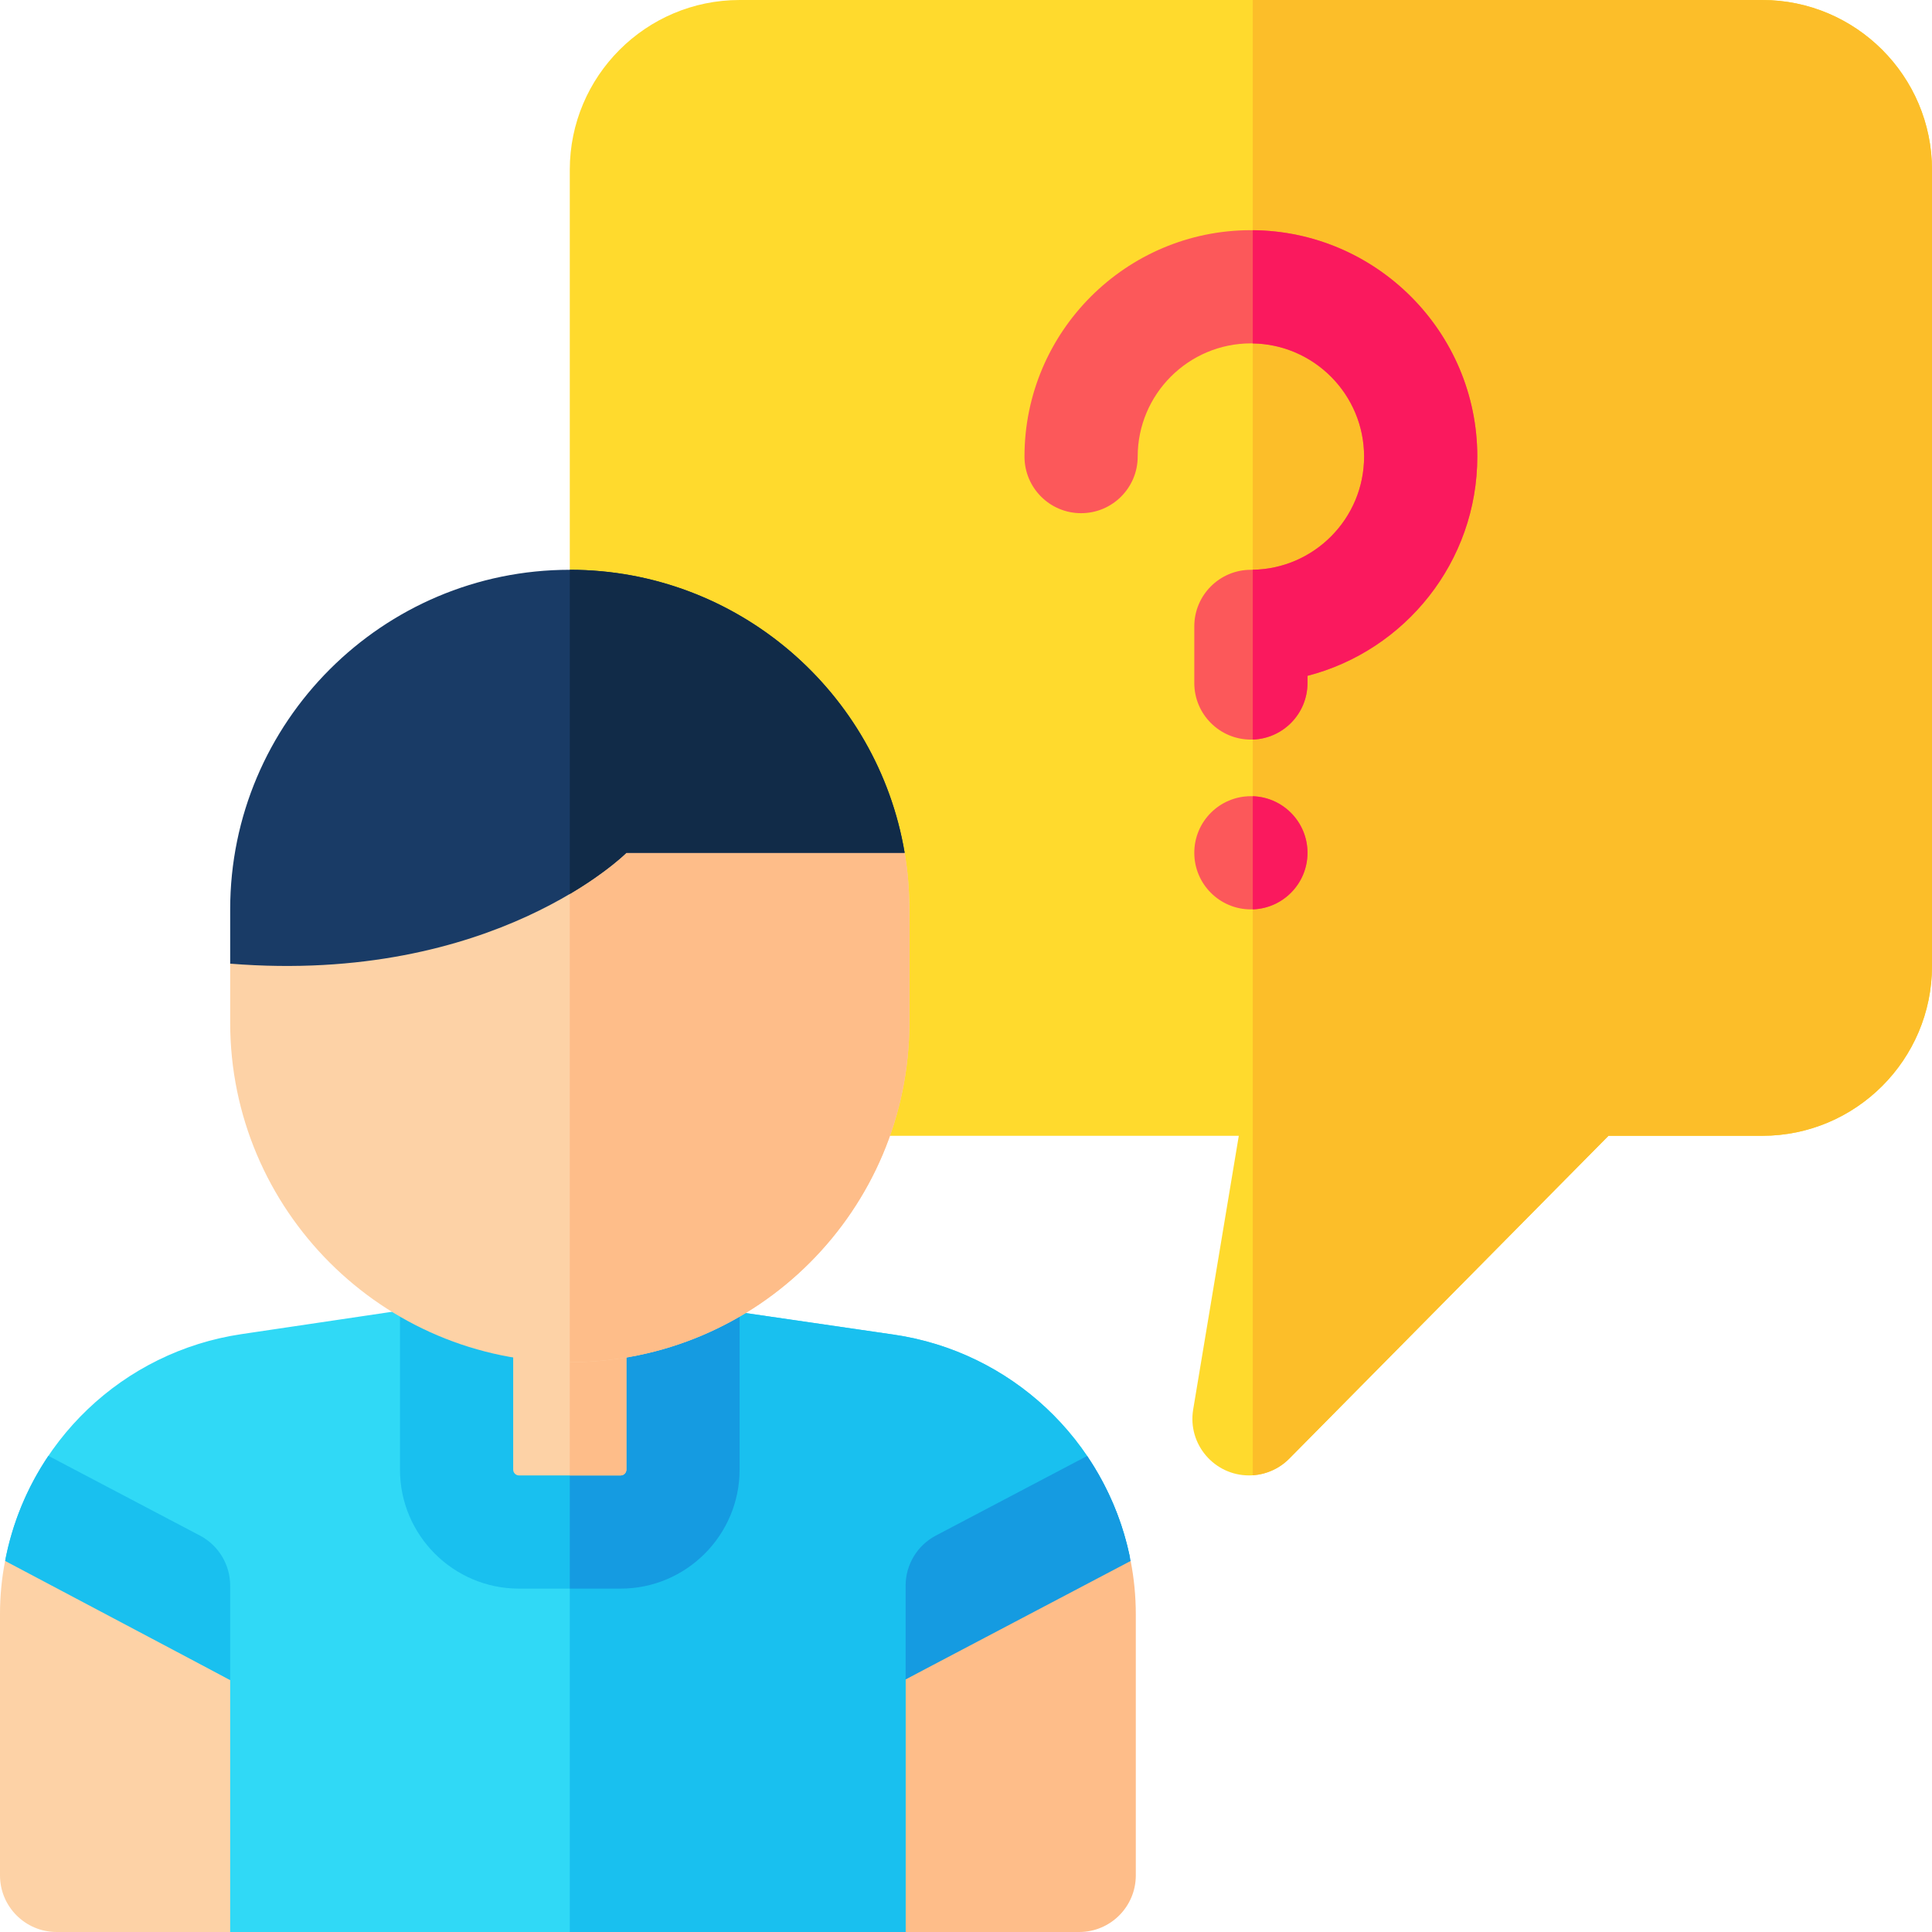
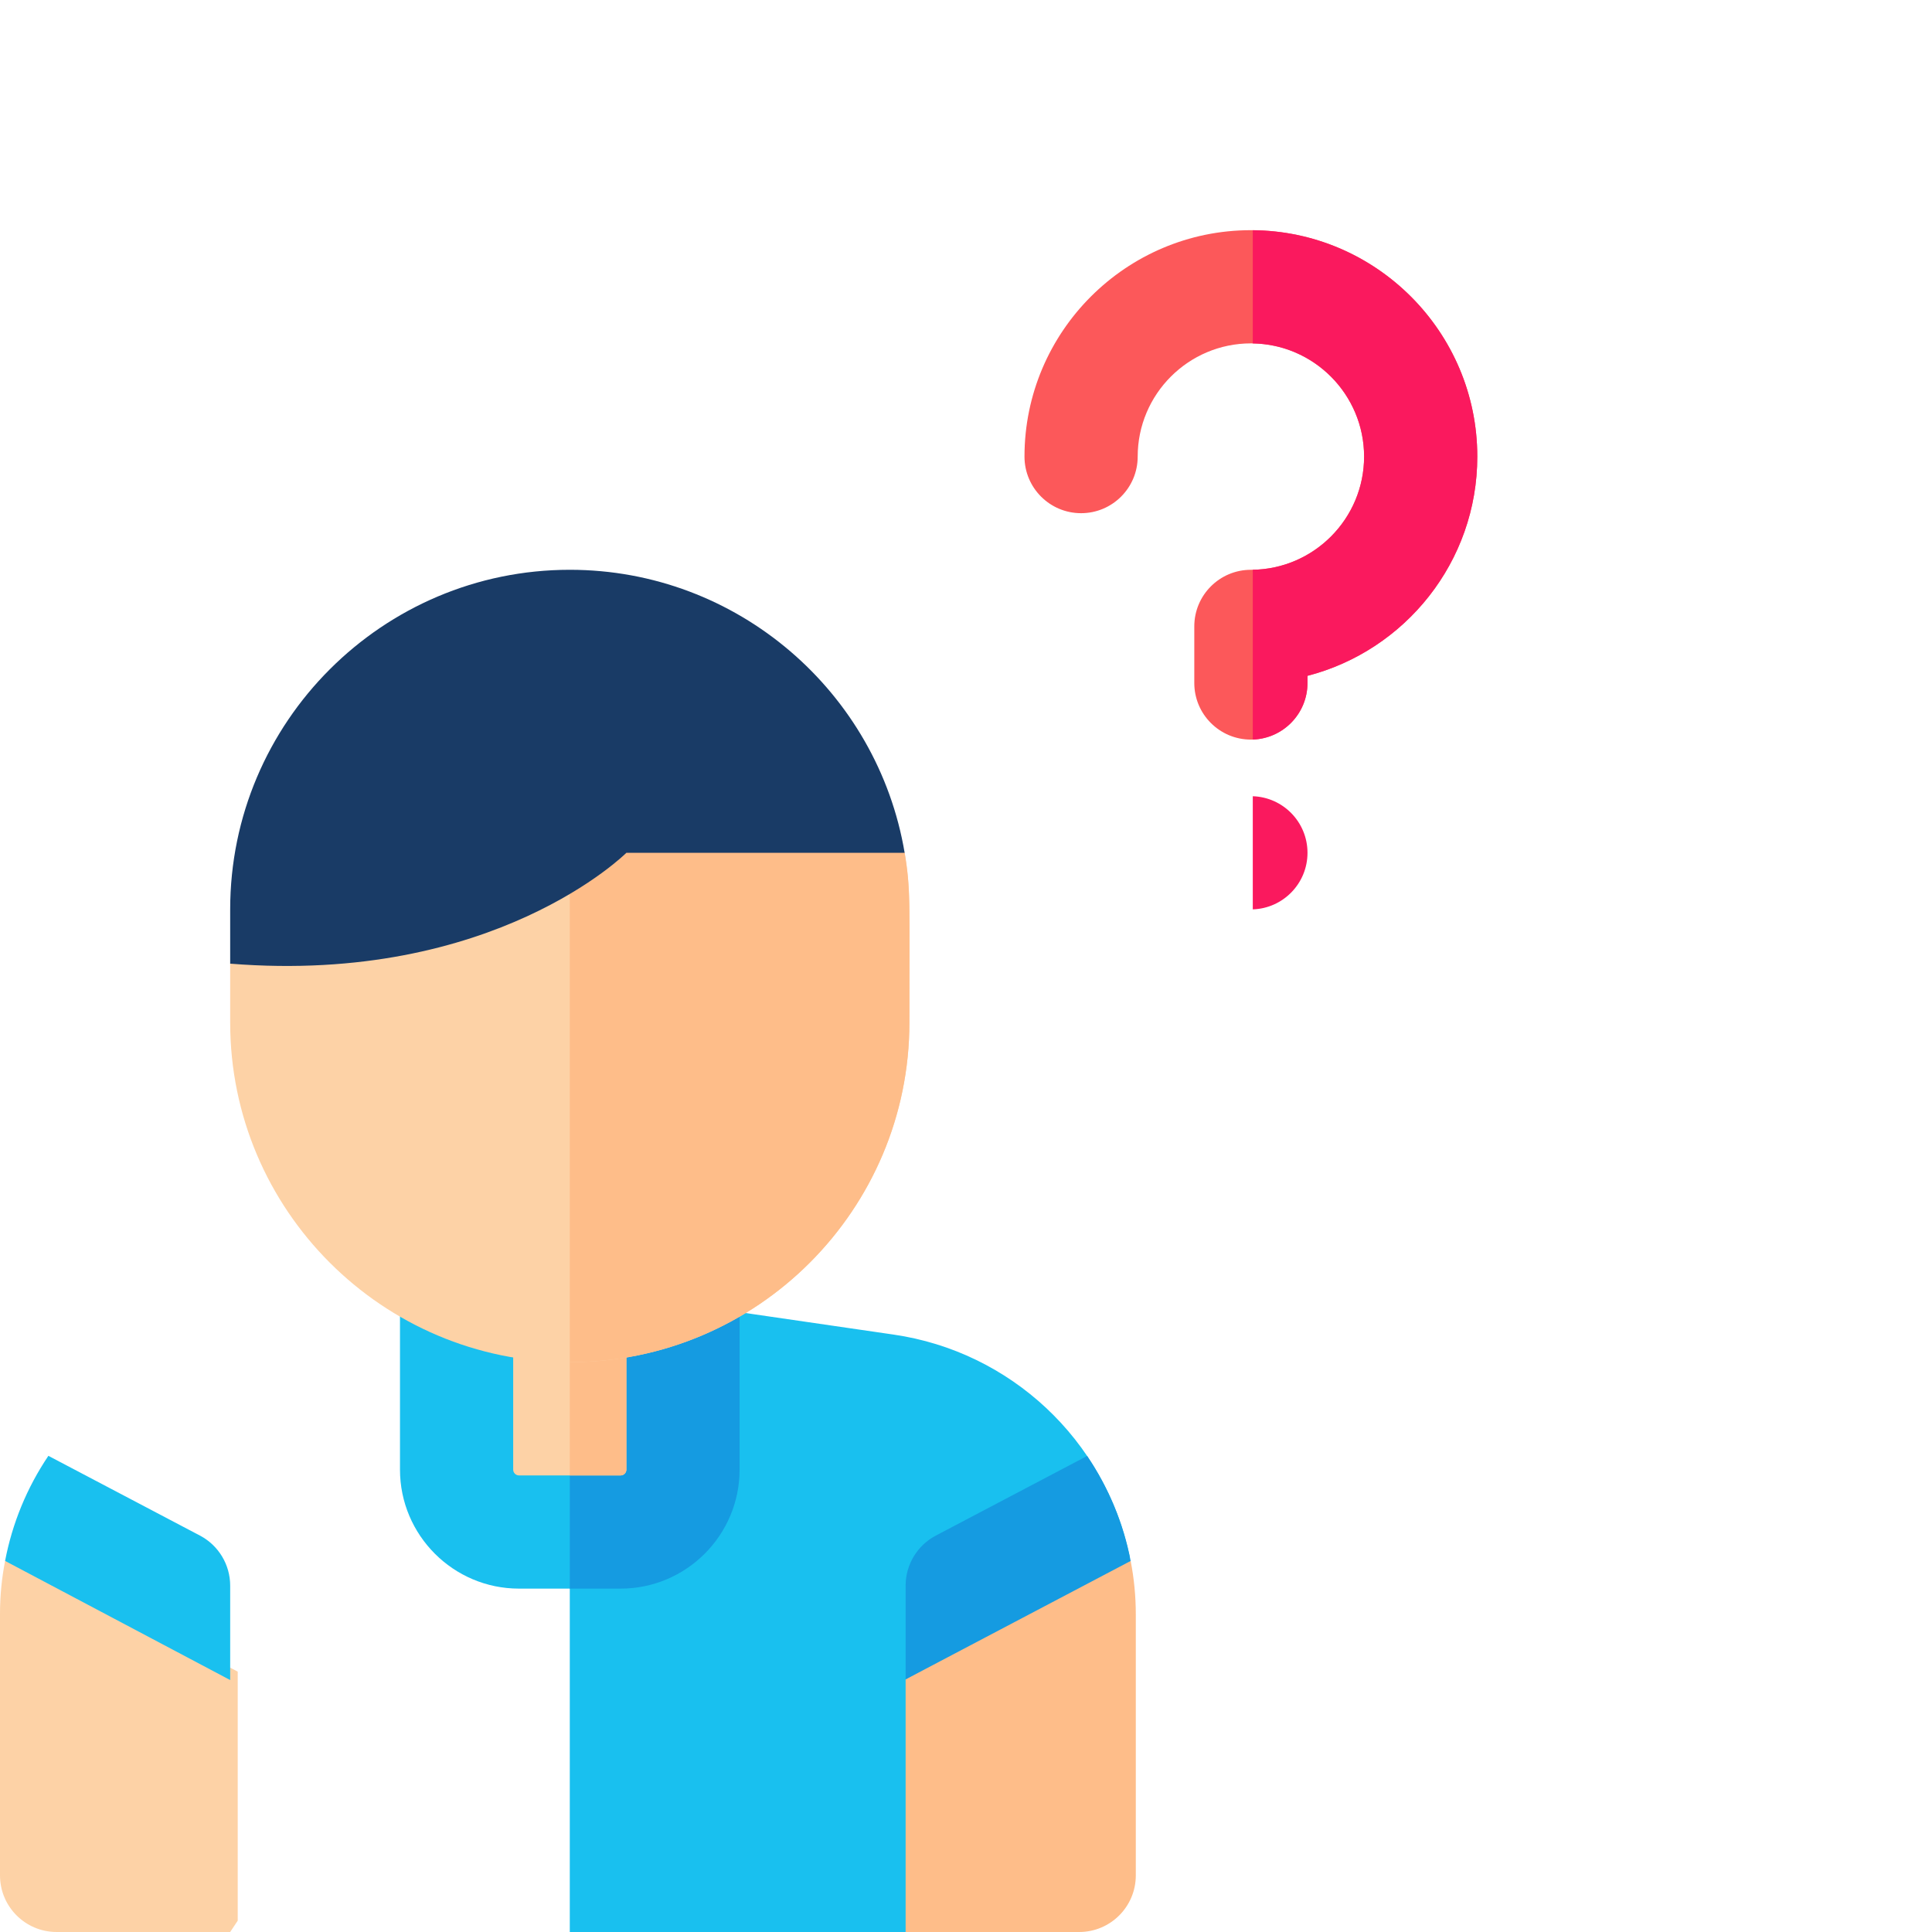
<svg xmlns="http://www.w3.org/2000/svg" id="Capa_1" enable-background="new 0 0 512 512" height="512" viewBox="0 0 512 512" width="512">
  <path d="m4 412c-.037.189-2.614 1.471-2.65 1.66-.9 4.61-1.35 9.33-1.35 14.09v69.25c0 8.28 6.72 15 15 15h46l2-3v-66z" fill="#fdd2a6" />
  <path d="m296 413-58 31v65l2 3h46c8.28 0 15-6.72 15-15v-69.1c0-4.84-.453-9.543-1.363-14.233z" fill="#febd89" />
-   <path d="m299.37 412.45-59.37 32.55v67h-179v-66.77l-59.53-32.13c6.133-30.981 31.115-54.879 62.51-59.54l47.9-7.11c24.315 12.656 53.332 12.71 77.59.34l47.34 6.89c30.899 4.491 56.055 27.773 62.56 58.77z" fill="#30d9f6" />
  <path d="m299.37 412.45-59.37 32.55v67h-89v-155.99c5.959 0 12.507-.844 12.74-.96 9.281-1.359 17.651-4.22 25.73-8.26 21.292 3.097-16.501-2.407 47.34 6.89 30.9 4.49 56.05 27.77 62.56 58.77z" fill="#19c0ef" />
-   <path d="m467 0h-271c-24.813 0-45 20.187-45 45v211c0 24.813 20.187 45 45 45h132.293l-12.089 72.534c-1.53 9.177 5.58 17.466 14.792 17.466 3.917 0 7.783-1.534 10.67-4.453l84.596-85.547h40.738c24.813 0 45-20.187 45-45v-211c0-24.813-20.187-45-45-45z" fill="#ffda2d" />
-   <path d="m512 45v211c0 24.81-20.19 45-45 45h-40.74l-84.59 85.55c-2.64 2.67-6.1 4.18-9.67 4.41v-390.96h135c24.81 0 45 20.19 45 45z" fill="#fcbe29" />
  <path d="m196 343.08v46.39c0 17.38-14.15 31.53-31.53 31.53h-26.94c-17.38 0-31.53-14.15-31.53-31.53v-46.39c27.435 17.205 62.46 17.271 90 0z" fill="#19c0ef" />
  <path d="m196 343.08v46.39c0 17.38-14.15 31.53-31.53 31.53h-13.47v-64.99c16.223 0 31.808-4.632 45-12.93z" fill="#159be1" />
  <path d="m166 354.68v34.79c0 .84-.69 1.53-1.53 1.53h-26.94c-.84 0-1.53-.69-1.53-1.53v-34.79c9.846 1.759 20.135 1.763 30 0z" fill="#fdd2a6" />
  <path d="m166 354.68v34.79c0 .84-.69 1.53-1.53 1.53h-13.47v-35c5.832 0 10.286-.534 15-1.32z" fill="#febd89" />
  <path d="m61 420.216v25.014l-59.65-31.57c1.89-9.95 5.792-19.43 11.472-27.85l40.164 21.132c4.928 2.594 8.014 7.705 8.014 13.274z" fill="#19c0ef" />
  <path d="m240 420.216v24.844c16.346-8.607 4.42-2.329 59.637-31.393-1.89-9.95-5.853-19.402-11.533-27.822l-40.09 21.098c-4.928 2.593-8.014 7.704-8.014 13.273z" fill="#159be1" />
  <path d="m241 241v30c0 49.63-40.37 90-90 90s-90-40.37-90-90c0-5.223 0-10.447 0-15.67l4.989-4.624s5.177.284 10.042.284c52.524 0 86.43-28.53 86.43-28.53.94-.93 2.21-1.46 3.54-1.46h68.583l5.157 5c.825 4.888 1.259 9.881 1.259 15z" fill="#fdd2a6" />
  <path d="m241 271c0 49.41-40.131 90-90 90v-130.71c7.43-4.44 11.46-7.83 11.46-7.83.94-.93 2.21-1.46 3.54-1.46h68.58l5.16 5c1.62 9.542 1.26 13.231 1.26 45z" fill="#febd89" />
  <path d="m239.74 226h-73.74s-35 35-105 29.38v-14.38c0-49.63 40.37-90 90-90 44.52 0 81.59 32.49 88.74 75z" fill="#193b66" />
-   <path d="m239.74 226h-73.74s-5 5-15 10.92v-85.92c44.52 0 81.59 32.49 88.74 75z" fill="#112b48" />
-   <circle cx="331.5" cy="226" fill="#fc585a" r="15" />
  <path d="m346.5 226c0 8.11-6.45 14.73-14.5 14.99v-29.98c8.05.26 14.5 6.88 14.5 14.99z" fill="#fa195e" />
  <path d="m331.5 61c-33.084 0-60 26.916-60 60 0 8.284 6.716 15 15 15s15-6.716 15-15c0-16.542 13.458-30 30-30s30 13.458 30 30-13.458 30-30 30c-8.284 0-15 6.716-15 15v15c0 8.284 6.716 15 15 15s15-6.716 15-15v-1.898c25.85-6.678 45-30.195 45-58.102 0-33.084-26.916-60-60-60z" fill="#fc585a" />
  <path d="m391.5 121c0 27.91-19.15 51.42-45 58.1v1.9c0 8.11-6.45 14.73-14.5 14.99v-45c16.31-.26 29.5-13.62 29.5-29.99s-13.19-29.73-29.5-29.99v-30c32.85.26 59.5 27.08 59.5 59.99z" fill="#fa195e" />
</svg>